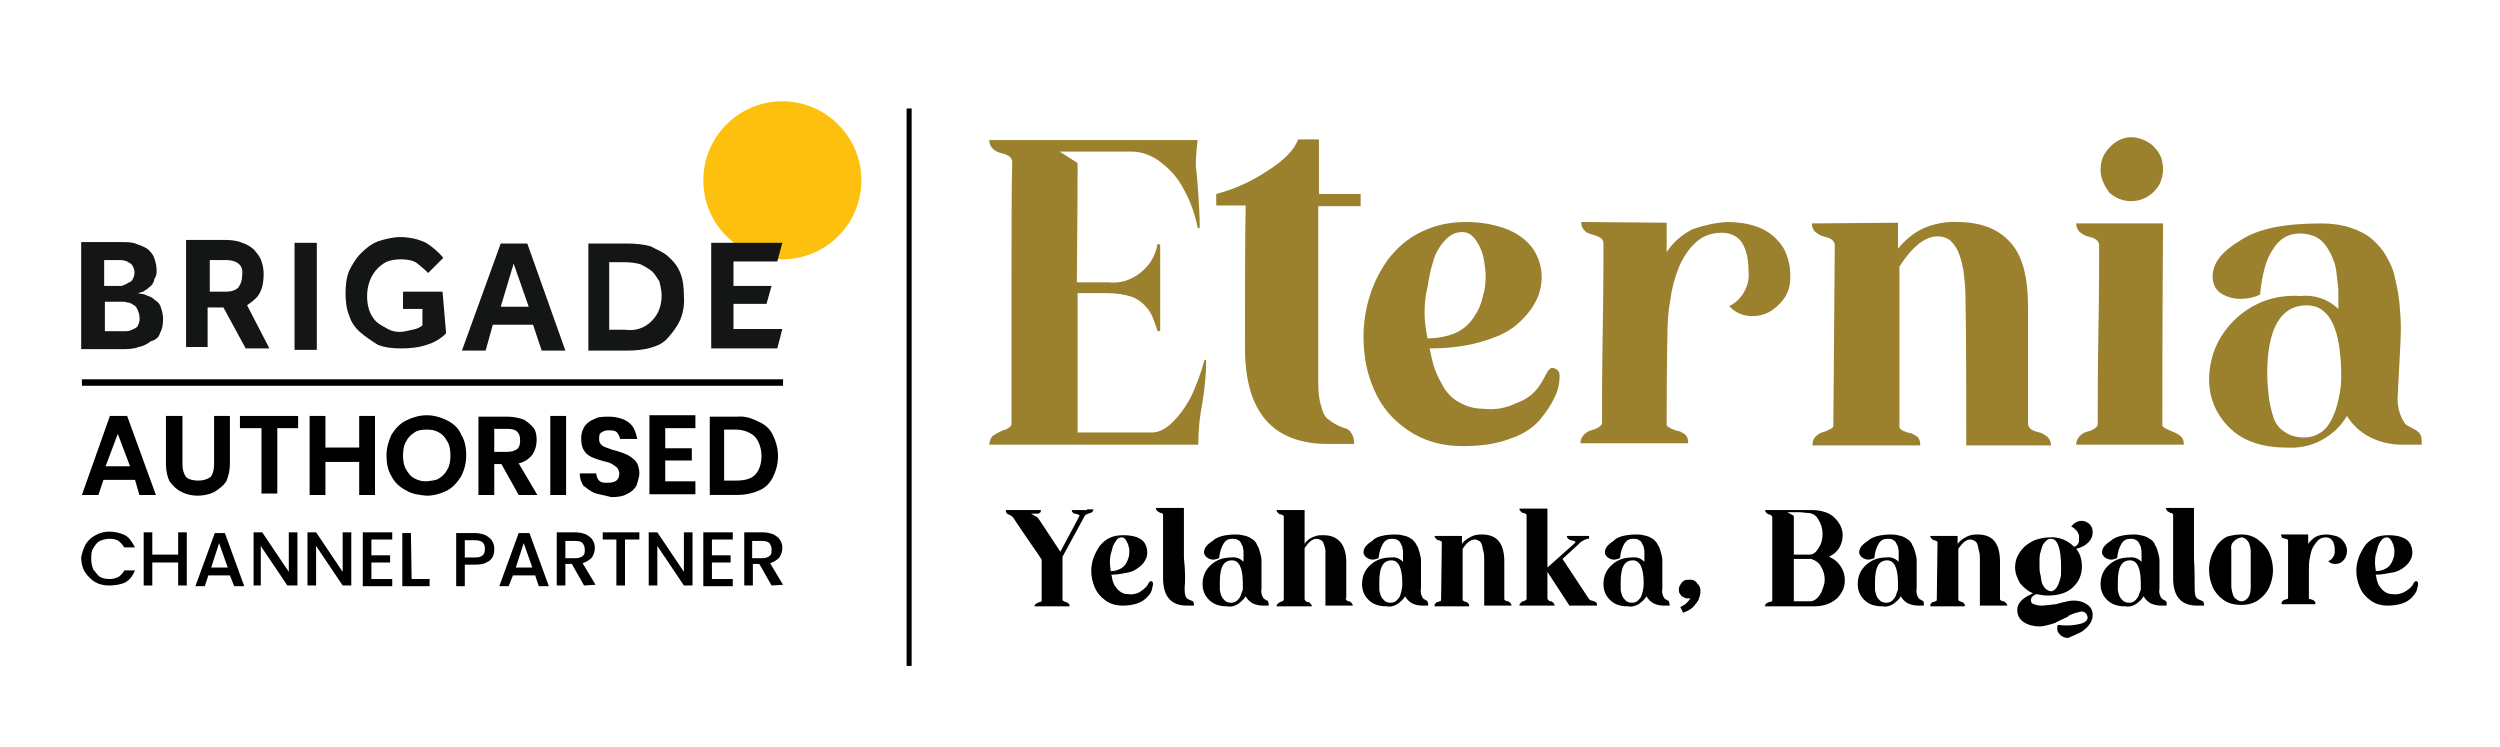
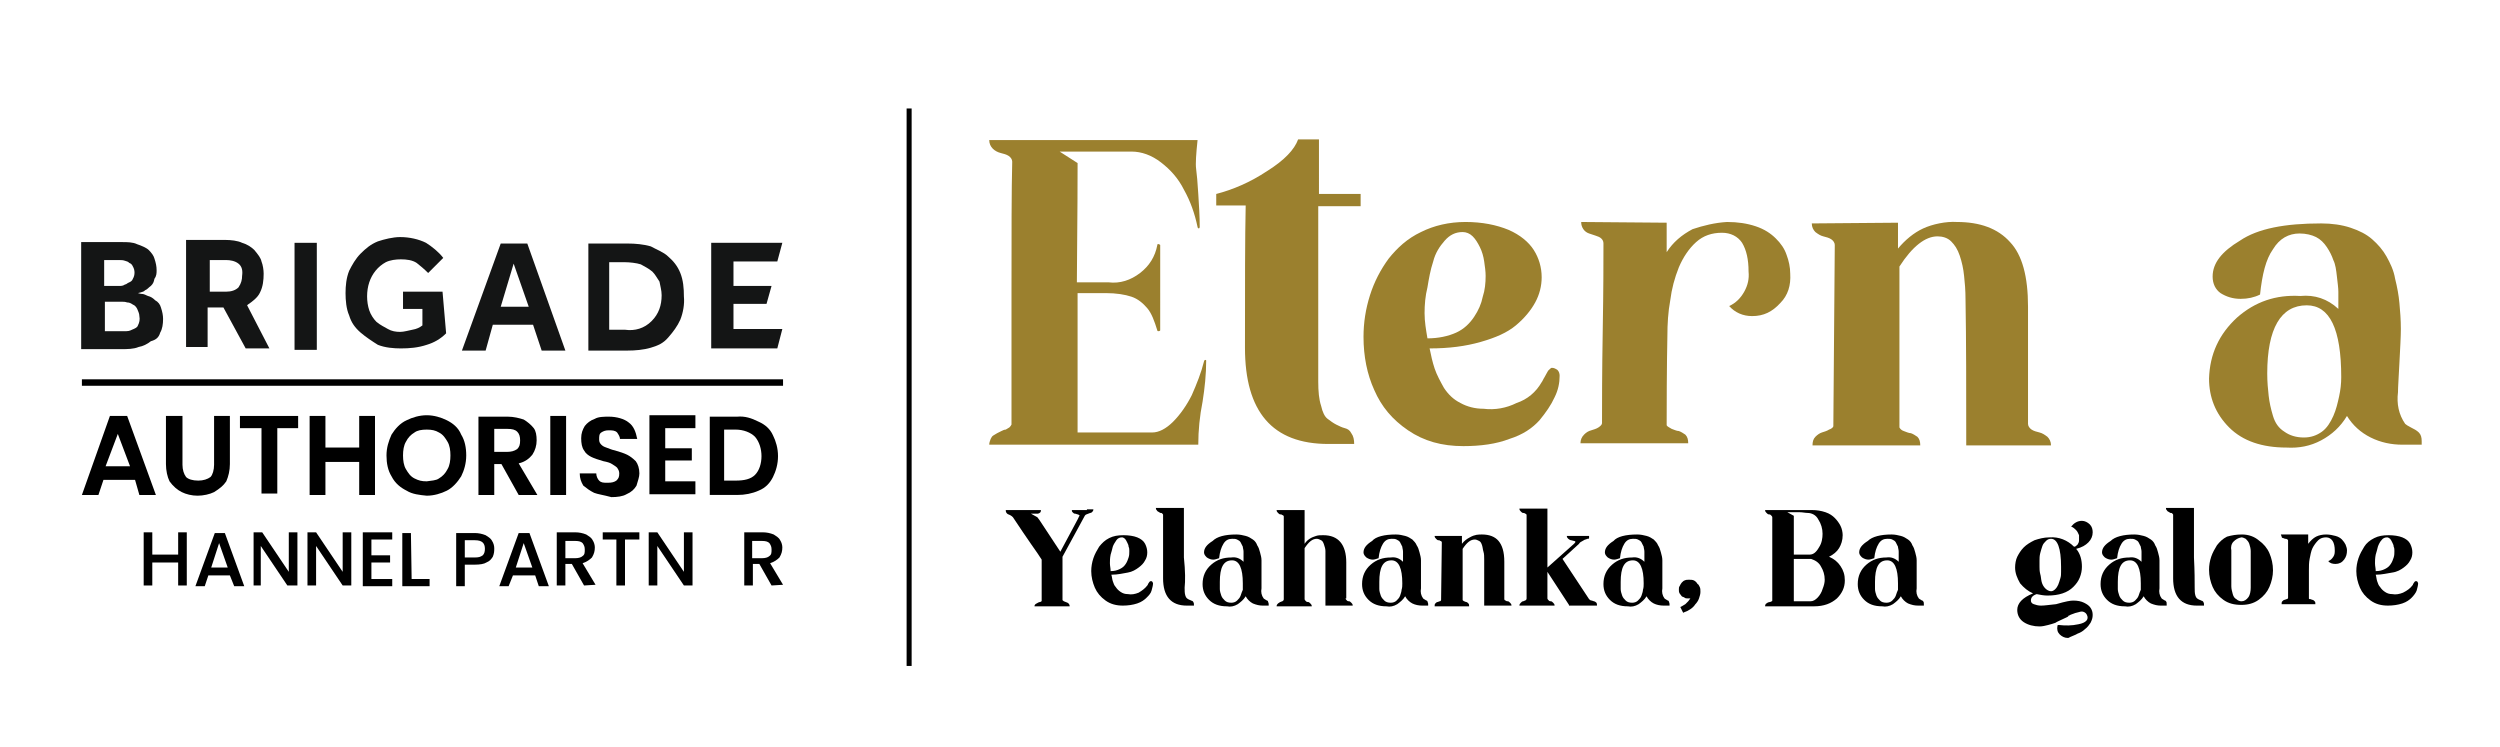
<svg xmlns="http://www.w3.org/2000/svg" version="1.1" id="Layer_1" x="0px" y="0px" viewBox="0 0 348 104" style="enable-background:new 0 0 348 104;" xml:space="preserve">
  <style type="text/css">
	.st0{fill:#FEC00E;}
	.st1{fill:#141515;}
	.st2{fill:#9B802E;}
</style>
  <g>
    <g>
      <g>
        <g>
          <g>
            <g>
-               <circle class="st0" cx="108.9" cy="25.1" r="11" />
-             </g>
+               </g>
          </g>
        </g>
        <g>
          <g>
            <g>
              <g>
                <path class="st1" d="M19.2,45.3c-0.1,0.3-0.4,0.4-0.6,0.5c-0.3,0.1-0.5,0.3-1,0.3h-3V42h2.3c0.3,0,0.5,0,0.8,0.1         c0.3,0,0.5,0.1,0.8,0.3c0.3,0.1,0.5,0.4,0.6,0.6c0.1,0.3,0.3,0.6,0.3,1C19.5,44.5,19.4,44.9,19.2,45.3L19.2,45.3z M14.5,36.2         h2.1c0.3,0,0.5,0,0.8,0.1c0.3,0.1,0.4,0.1,0.6,0.3c0.3,0.1,0.4,0.3,0.5,0.5c0.3,0.5,0.3,1.2,0,1.7c-0.1,0.3-0.3,0.4-0.5,0.5         c-0.3,0.1-0.4,0.3-0.6,0.3c-0.3,0.2-0.5,0.2-0.8,0.2h-2.1V36.2z M22.3,46.3L22.3,46.3c0.3-0.5,0.4-1.2,0.4-1.9         c0-0.5-0.1-1-0.3-1.6c-0.1-0.4-0.4-0.8-0.8-1c-0.3-0.3-0.6-0.5-1-0.6c-0.3-0.1-0.5-0.3-1-0.3l-0.4-0.1l0.4-0.1         c0.3-0.1,0.4-0.1,0.6-0.3c0.3-0.1,0.5-0.4,0.8-0.6c0.3-0.3,0.4-0.5,0.5-1c0.3-0.4,0.3-0.8,0.3-1.2c0-0.5-0.1-1-0.3-1.6         c-0.1-0.4-0.4-0.8-0.8-1.2c-0.3-0.3-1-0.6-1.6-0.8c-0.6-0.3-1.4-0.3-2.1-0.3h-5.7v14.9h5.6c0.8,0,1.7,0,2.4-0.3         c0.6-0.1,1.2-0.4,1.7-0.8C21.7,47.3,22.1,47,22.3,46.3z" />
              </g>
            </g>
          </g>
          <g>
            <g>
              <g>
                <path class="st1" d="M29.2,36.2h2.3c0.5,0,1.2,0.1,1.7,0.5s0.6,1,0.5,1.7c0,0.5-0.1,1-0.5,1.6c-0.4,0.4-1,0.6-1.7,0.6h-2.3         V36.2z M34.2,48.5h3.3l-3.1-6l0.1-0.1c0.6-0.4,1.4-1,1.7-1.7c0.4-0.8,0.5-1.7,0.5-2.6c0-0.5-0.1-1.2-0.3-1.7         c-0.1-0.5-0.5-1-1-1.6c-0.4-0.4-1-0.8-1.7-1c-0.6-0.3-1.6-0.4-2.3-0.4h-5.5v14.9h3v-5.5h2.2L34.2,48.5z" />
              </g>
            </g>
          </g>
          <g>
            <g>
              <g>
                <rect x="41" y="33.8" class="st1" width="3.1" height="14.9" />
              </g>
            </g>
          </g>
          <g>
            <g>
              <g>
                <path class="st1" d="M61.6,40.6h-5.5V43h2.7v2.3l0,0c-0.4,0.3-0.8,0.5-1.4,0.6c-0.5,0.1-1.2,0.3-1.7,0.3         c-0.6,0-1.2-0.1-1.7-0.4c-0.5-0.3-1-0.5-1.6-1c-0.4-0.4-0.8-1-1-1.6c-0.4-1.2-0.4-2.7,0-3.9s1.2-2.2,2.3-2.8         c0.6-0.3,1.4-0.4,2.1-0.4c0.8,0,1.6,0.1,2.2,0.5c0.5,0.4,1,0.8,1.6,1.4l2.1-2.1c-0.6-0.8-1.6-1.6-2.4-2.1         c-1-0.5-2.3-0.8-3.6-0.8c-1,0-2.2,0.3-3.1,0.6c-1,0.4-1.7,1-2.4,1.7s-1.2,1.6-1.6,2.4c-0.4,1-0.5,2.1-0.5,3.1         s0.1,2.2,0.5,3.1c0.3,1,0.8,1.7,1.6,2.4c0.7,0.6,1.6,1.2,2.4,1.7c1,0.4,2.2,0.5,3.2,0.5c1.2,0,2.4-0.1,3.6-0.5         c1-0.3,1.9-0.8,2.7-1.6L61.6,40.6L61.6,40.6z" />
              </g>
            </g>
          </g>
          <g>
            <g>
              <g>
                <path class="st1" d="M71.5,36.7l2.1,6h-3.9L71.5,36.7z M74.2,45.2L74.2,45.2l1.2,3.6h3.3l-5.3-14.9h-3.7l-5.4,14.9h3.3l1-3.6         C68.6,45.2,74.2,45.2,74.2,45.2z" />
              </g>
            </g>
          </g>
          <g>
            <g>
              <g>
                <path class="st1" d="M90.7,44.7c-1,1-2.3,1.4-3.7,1.2h-2.2v-9.4H87c0.6,0,1.6,0.1,2.2,0.3c0.5,0.3,1,0.5,1.6,1         c0.4,0.4,0.6,0.8,1,1.4c0.1,0.6,0.3,1.2,0.3,1.9C92.1,42.5,91.7,43.7,90.7,44.7z M94.7,44.5L94.7,44.5c0.4-1,0.6-2.2,0.5-3.2         c0-1.2-0.1-2.3-0.5-3.3s-1-1.7-1.7-2.3c-0.6-0.6-1.7-1-2.4-1.4c-1-0.3-2.2-0.4-3.2-0.4h-5.5v14.9h5.5c1,0,2.2-0.1,3.2-0.4         c1-0.3,1.7-0.6,2.4-1.4C93.7,46.2,94.3,45.4,94.7,44.5L94.7,44.5z" />
              </g>
            </g>
          </g>
          <g>
            <g>
              <g>
                <polygon class="st1" points="102.1,45.8 102.1,42.3 106.7,42.3 107.4,39.8 102.1,39.8 102.1,36.4 108.2,36.4 108.9,33.8          99,33.8 99,48.5 108.2,48.5 108.9,45.8        " />
              </g>
            </g>
          </g>
        </g>
      </g>
      <g>
        <g>
          <g>
            <g>
              <g>
                <path d="M18.8,66.8h-4.4l-0.7,2.1h-2.3l3.9-11h2.4l4,11h-2.3L18.8,66.8z M18.1,64.9l-1.7-4.5l-1.7,4.5H18.1z" />
              </g>
            </g>
          </g>
          <g>
            <g>
              <g>
                <path d="M25.4,57.9v6.8c0,0.7,0.2,1.3,0.5,1.7c0.3,0.3,0.9,0.5,1.7,0.5c0.7,0,1.3-0.2,1.7-0.5c0.3-0.3,0.5-1,0.5-1.7v-6.8H32         v6.7c0,0.9-0.2,1.7-0.5,2.4c-0.4,0.6-0.9,1-1.7,1.5c-0.6,0.3-1.5,0.5-2.3,0.5s-1.6-0.2-2.2-0.5s-1.2-0.8-1.7-1.5         c-0.3-0.6-0.5-1.5-0.5-2.4v-6.7H25.4z" />
              </g>
            </g>
          </g>
          <g>
            <g>
              <g>
                <path d="M41.5,57.9v1.7h-2.9v9.1h-2.2v-9.1h-3v-1.7H41.5L41.5,57.9z" />
              </g>
            </g>
          </g>
          <g>
            <g>
              <g>
                <path d="M52.2,57.9v11H50v-4.6h-4.7v4.6h-2.2v-11h2.2v4.4H50v-4.4C50,57.9,52.2,57.9,52.2,57.9z" />
              </g>
            </g>
          </g>
          <g>
            <g>
              <g>
                <path d="M56.6,68.3c-0.8-0.4-1.6-1-2.1-2c-0.5-0.8-0.7-1.8-0.7-2.9c0-1.1,0.3-2,0.7-2.9c0.5-0.8,1.2-1.6,2.1-2         c0.8-0.4,1.8-0.7,2.8-0.7s2,0.3,2.8,0.7s1.6,1,2,2c0.5,0.8,0.7,1.8,0.7,2.9c0,1.1-0.3,2.1-0.7,2.9c-0.5,0.8-1.2,1.6-2,2         S60.4,69,59.4,69C58.4,68.9,57.4,68.8,56.6,68.3z M61.1,66.6c0.5-0.3,0.9-0.7,1.2-1.3c0.3-0.5,0.4-1.2,0.4-1.9         c0-0.7-0.1-1.4-0.4-1.9c-0.3-0.5-0.6-1-1.2-1.3c-0.5-0.3-1-0.4-1.7-0.4s-1.3,0.1-1.7,0.4c-0.5,0.3-0.9,0.7-1.2,1.3         c-0.3,0.5-0.4,1.2-0.4,1.9c0,0.7,0.1,1.4,0.4,1.9c0.3,0.5,0.6,1,1.2,1.3c0.6,0.3,1,0.4,1.7,0.4C60,66.9,60.7,66.9,61.1,66.6z         " />
              </g>
            </g>
          </g>
          <g>
            <g>
              <g>
                <path d="M72.2,68.9l-2.4-4.3h-1v4.3h-2.2V58h4.1c0.8,0,1.6,0.2,2.2,0.4c0.5,0.3,1,0.7,1.4,1.2c0.3,0.4,0.4,1,0.4,1.7         c0,0.7-0.2,1.4-0.6,2c-0.4,0.5-1,1-1.9,1.2l2.6,4.4H72.2L72.2,68.9z M68.8,62.9h1.8c0.5,0,1-0.1,1.4-0.4         c0.3-0.3,0.4-0.6,0.4-1.2c0-0.5-0.1-0.9-0.4-1.2s-0.7-0.4-1.4-0.4h-1.8V62.9z" />
              </g>
            </g>
          </g>
          <g>
            <g>
              <g>
                <path d="M78.8,57.9v11h-2.2v-11C76.6,57.9,78.8,57.9,78.8,57.9z" />
              </g>
            </g>
          </g>
          <g>
            <g>
              <g>
                <path d="M82.7,68.6c-0.6-0.3-1-0.6-1.5-1c-0.3-0.5-0.5-1-0.5-1.7H83c0,0.4,0.2,0.8,0.4,1c0.3,0.3,0.6,0.3,1.2,0.3         s0.9-0.1,1.2-0.3c0.3-0.3,0.4-0.5,0.4-1c0-0.3-0.1-0.5-0.3-0.8c-0.2-0.2-0.4-0.3-0.7-0.5c-0.3-0.2-0.7-0.3-1.2-0.4         c-0.7-0.2-1.3-0.4-1.7-0.6c-0.4-0.2-0.8-0.5-1-0.9c-0.3-0.4-0.4-1-0.4-1.7s0.2-1.2,0.5-1.7c0.3-0.4,0.8-0.8,1.4-1         c0.5-0.3,1.3-0.3,2-0.3c1,0,2.1,0.3,2.7,0.8c0.7,0.5,1,1.3,1.2,2.3h-2.4c0-0.3-0.2-0.6-0.4-0.9c-0.3-0.3-0.7-0.3-1.2-0.3         c-0.4,0-0.7,0.1-1,0.3s-0.3,0.5-0.3,1c0,0.3,0.1,0.5,0.3,0.7c0.2,0.2,0.4,0.3,0.7,0.4c0.3,0.1,0.7,0.3,1.2,0.4         c0.7,0.2,1.3,0.4,1.7,0.6c0.4,0.2,0.8,0.5,1.2,0.9c0.3,0.4,0.5,1,0.5,1.7c0,0.5-0.2,1-0.4,1.7c-0.3,0.5-0.7,0.9-1.4,1.2         c-0.5,0.3-1.3,0.4-2.1,0.4C84,68.9,83.2,68.8,82.7,68.6z" />
              </g>
            </g>
          </g>
          <g>
            <g>
              <g>
                <path d="M92.6,59.7v2.7h3.7v1.7h-3.7V67h4.2v1.8h-6.4v-11h6.4v1.8h-4.2V59.7z" />
              </g>
            </g>
          </g>
          <g>
            <g>
              <g>
                <path d="M105.6,58.7c0.9,0.4,1.6,1,2,1.9c0.4,0.8,0.7,1.8,0.7,2.9c0,1.1-0.3,2.1-0.7,2.9c-0.4,0.8-1,1.5-2,1.9         c-0.9,0.4-1.9,0.6-3,0.6h-3.8V58h3.8C103.7,57.9,104.6,58.2,105.6,58.7z M105.1,66.1c0.6-0.6,0.9-1.6,0.9-2.6         c0-1-0.3-2-0.9-2.7c-0.6-0.6-1.6-1-2.7-1h-1.6v7.1h1.6C103.6,66.9,104.5,66.7,105.1,66.1z" />
              </g>
            </g>
          </g>
        </g>
        <g>
          <g>
            <g>
              <g>
-                 <path d="M11.9,75.8c0.3-0.5,0.8-1,1.4-1.3c0.5-0.3,1.2-0.5,1.9-0.5c0.8,0,1.6,0.2,2.2,0.5s1,1,1.4,1.7h-1.5         c-0.2-0.3-0.4-0.6-0.8-0.9c-0.3-0.2-0.7-0.3-1.2-0.3s-0.9,0.1-1.4,0.3c-0.4,0.2-0.6,0.5-0.9,1c-0.3,0.4-0.3,0.9-0.3,1.5         s0.1,1,0.3,1.5c0.3,0.3,0.5,0.7,0.9,1c0.4,0.2,0.8,0.3,1.4,0.3c0.4,0,0.8-0.1,1.2-0.3c0.3-0.2,0.6-0.5,0.8-0.9h1.5         c-0.3,0.7-0.7,1.3-1.4,1.7c-0.7,0.3-1.5,0.4-2.3,0.4c-0.7,0-1.4-0.2-1.9-0.5s-1-0.8-1.4-1.4c-0.3-0.5-0.5-1.2-0.5-2         C11.4,77,11.6,76.4,11.9,75.8z" />
-               </g>
+                 </g>
            </g>
          </g>
          <g>
            <g>
              <g>
                <path d="M26,74.1v7.4h-1.2v-3.2h-3.6v3.2H20v-7.4h1.2v3.1h3.6v-3.1H26z" />
              </g>
            </g>
          </g>
          <g>
            <g>
              <g>
                <path d="M32,80.1h-3l-0.5,1.5h-1.3l2.7-7.4h1.4l2.7,7.4h-1.4L32,80.1z M31.7,79l-1.2-3.4L29.4,79H31.7z" />
              </g>
            </g>
          </g>
          <g>
            <g>
              <g>
                <path d="M41.2,81.5H40L36.3,76v5.5h-1v-7.4h1.2l3.7,5.5v-5.5h1.2v7.4H41.2z" />
              </g>
            </g>
          </g>
          <g>
            <g>
              <g>
                <path d="M48.9,81.5h-1.2L44,76v5.5h-1.2v-7.4H44l3.7,5.5v-5.5h1.2V81.5z" />
              </g>
            </g>
          </g>
          <g>
            <g>
              <g>
                <path d="M51.7,75.1v2.2h2.6v1h-2.6v2.3h2.9v1h-4.1v-7.5h4.1v1H51.7L51.7,75.1z" />
              </g>
            </g>
          </g>
          <g>
            <g>
              <g>
                <path d="M57.3,80.6h2.5v1H56v-7.4h1.2L57.3,80.6z" />
              </g>
            </g>
          </g>
          <g>
            <g>
              <g>
                <path d="M68.6,77.5c-0.2,0.3-0.4,0.6-0.9,0.8c-0.3,0.2-0.9,0.3-1.6,0.3h-1.4v3h-1.2v-7.4h2.6c0.5,0,1,0.1,1.5,0.3         c0.3,0.2,0.7,0.4,0.9,0.8c0.2,0.3,0.3,0.7,0.3,1C68.8,76.7,68.8,77,68.6,77.5z M67.2,77.3c0.2-0.2,0.3-0.5,0.3-0.9         c0-0.8-0.4-1.2-1.4-1.2h-1.4v2.4h1.4C66.7,77.6,66.9,77.5,67.2,77.3z" />
              </g>
            </g>
          </g>
          <g>
            <g>
              <g>
                <path d="M74.5,80.1h-3.1l-0.6,1.5h-1.3l2.7-7.4h1.5l2.7,7.4H75L74.5,80.1z M74.1,79l-1.2-3.4L71.8,79H74.1z" />
              </g>
            </g>
          </g>
          <g>
            <g>
              <g>
                <path d="M81.3,81.5l-1.7-3h-0.9v3h-1.2v-7.4h2.6c0.5,0,1,0.1,1.5,0.3c0.3,0.2,0.7,0.4,0.9,0.8c0.2,0.3,0.3,0.7,0.3,1         c0,0.5-0.1,0.9-0.4,1.4c-0.3,0.3-0.7,0.6-1.3,0.8l1.8,3L81.3,81.5L81.3,81.5z M78.7,77.7h1.4c0.4,0,0.8-0.1,1-0.3         c0.3-0.2,0.3-0.5,0.3-0.9s-0.1-0.6-0.3-0.9c-0.2-0.2-0.5-0.3-1-0.3h-1.4V77.7z" />
              </g>
            </g>
          </g>
          <g>
            <g>
              <g>
                <path d="M89,74.1v1h-2v6.4h-1.2v-6.4h-1.9v-1H89z" />
              </g>
            </g>
          </g>
          <g>
            <g>
              <g>
                <path d="M96.4,81.5h-1.2L91.5,76v5.5h-1.2v-7.4h1.2l3.7,5.5v-5.5h1.2V81.5z" />
              </g>
            </g>
          </g>
          <g>
            <g>
              <g>
-                 <path d="M99.1,75.1v2.2h2.6v1h-2.6v2.3h2.9v1h-4.1v-7.5h4.1v1H99.1L99.1,75.1z" />
-               </g>
+                 </g>
            </g>
          </g>
          <g>
            <g>
              <g>
                <path d="M107.4,81.5l-1.7-3h-0.9v3h-1.2v-7.4h2.6c0.5,0,1,0.1,1.5,0.3c0.3,0.2,0.7,0.4,0.9,0.8c0.2,0.3,0.3,0.7,0.3,1         c0,0.5-0.1,0.9-0.4,1.4c-0.3,0.3-0.7,0.6-1.3,0.8l1.8,3L107.4,81.5L107.4,81.5z M104.7,77.7h1.4c0.4,0,0.8-0.1,1-0.3         c0.3-0.2,0.3-0.5,0.3-0.9s-0.1-0.6-0.3-0.9c-0.2-0.2-0.5-0.3-1-0.3h-1.4V77.7z" />
              </g>
            </g>
          </g>
        </g>
      </g>
      <g>
        <g>
          <g>
            <rect x="11.4" y="52.8" width="97.6" height="0.9" />
          </g>
        </g>
      </g>
    </g>
    <g>
      <g>
        <g>
          <rect x="126.2" y="15.1" width="0.7" height="77.6" />
        </g>
      </g>
    </g>
  </g>
  <g>
    <g>
      <g>
        <path class="st2" d="M167.6,50.3c0-0.1,0.1-0.2,0.2-0.2c0,0,0.1,0,0.1,0.1c0,1.9-0.2,3.8-0.5,5.7c-0.4,2-0.6,4-0.6,6h-29.1     c0-0.3,0.1-0.5,0.2-0.8c0.1-0.2,0.2-0.4,0.4-0.5c0.2-0.1,0.3-0.2,0.5-0.3c0.2-0.1,0.4-0.2,0.6-0.3c0.2-0.1,0.4-0.2,0.6-0.2     c0.2-0.1,0.3-0.2,0.5-0.3c0.1-0.1,0.2-0.2,0.3-0.4c0-3.9,0-10,0-18.3c0-8.3,0-14.4,0.1-18.3c0-0.3-0.2-0.6-0.5-0.8     c-0.3-0.2-0.7-0.3-1.1-0.4c-0.4-0.1-0.8-0.3-1.1-0.6c-0.3-0.3-0.5-0.7-0.5-1.2h29c-0.2,1.9-0.3,3.3-0.2,4     c0.1,0.7,0.2,1.9,0.3,3.5c0.1,1.6,0.2,3.1,0.2,4.6c0,0.1-0.1,0.2-0.1,0.2c-0.1,0-0.2-0.1-0.2-0.2c-0.4-1.9-1-3.6-1.9-5.2     c-0.8-1.6-1.9-2.8-3.2-3.8c-1.3-1-2.7-1.5-4.1-1.5h-10l2.5,1.6c0,7.6-0.1,13.1-0.1,16.6h4.4c1.6,0.2,3.1-0.3,4.4-1.3     c1.3-1,2.1-2.3,2.4-3.9c0-0.1,0.1-0.2,0.2-0.1c0,0,0.1,0,0.2,0.1V46c0,0-0.1,0.1-0.2,0.1c-0.1,0-0.2,0-0.2-0.1     c-0.4-1.3-0.8-2.4-1.4-3.1c-0.6-0.7-1.3-1.3-2.2-1.6c-0.9-0.3-2.1-0.5-3.6-0.5c-0.4,0-0.9,0-1.7,0c-0.8,0-1.5,0-2.2,0v19.4h10.4     c0.9,0,1.9-0.5,2.9-1.5c1-1,1.9-2.3,2.6-3.7C166.6,53.4,167.2,51.9,167.6,50.3z" />
        <path class="st2" d="M189.4,27v1.7h-5.9v24.4c0,1.4,0.1,2.5,0.4,3.4c0.2,0.9,0.5,1.5,0.9,1.8c0.4,0.3,0.8,0.6,1.2,0.8     c0.4,0.2,0.8,0.4,1.2,0.5c0.4,0.1,0.7,0.3,0.9,0.7c0.3,0.4,0.4,0.9,0.4,1.5h-3.6c-7.8,0-11.6-4.5-11.6-13.4     c0-8.8,0-15.4,0.1-19.8h-4.1V27c2.3-0.6,4.7-1.6,7.1-3.2c2.4-1.5,3.8-3,4.3-4.4h2.9V27H189.4z" />
        <path class="st2" d="M214.6,53.2c0.1-0.1,0.2-0.4,0.4-0.7c0.2-0.4,0.4-0.7,0.5-0.9c0.2-0.2,0.4-0.4,0.5-0.4     c0.3,0,0.5,0.1,0.8,0.3c0.2,0.2,0.3,0.5,0.3,0.8c0,1-0.2,2-0.7,3c-0.5,1.1-1.2,2.1-2.1,3.2c-1,1.1-2.3,2-4.2,2.6     c-1.8,0.7-4,1-6.4,1c-3,0-5.5-0.7-7.7-2.2c-2.2-1.5-3.7-3.3-4.7-5.6c-1-2.2-1.5-4.7-1.5-7.4c0-2,0.3-3.9,0.9-5.8     c0.6-1.9,1.5-3.6,2.6-5.1c1.2-1.5,2.6-2.8,4.5-3.7c1.8-0.9,3.9-1.4,6.2-1.4c2.3,0,4.3,0.4,6,1.1c1.6,0.7,2.8,1.7,3.5,2.8     c0.7,1.1,1.1,2.4,1.1,3.8c0,1.2-0.3,2.4-0.9,3.5s-1.5,2.2-2.7,3.2c-1.2,1-2.8,1.7-4.9,2.3c-2.1,0.6-4.4,0.9-7.1,0.9     c0.2,1,0.4,1.9,0.7,2.8c0.3,0.9,0.8,1.8,1.3,2.7c0.6,0.9,1.3,1.6,2.3,2.1c0.9,0.5,2,0.8,3.2,0.8c1.6,0.2,3.2-0.1,4.6-0.8     C212.6,55.6,213.8,54.6,214.6,53.2z M198.3,43.6c0,1.2,0.2,2.3,0.4,3.5c1.5,0,2.9-0.3,4-0.8c1.1-0.5,1.9-1.3,2.5-2.2     c0.6-0.9,1-1.8,1.2-2.8c0.3-0.9,0.4-1.9,0.4-2.9c0-0.6-0.1-1.3-0.2-2c-0.1-0.7-0.3-1.4-0.6-2c-0.3-0.6-0.6-1.1-1-1.5     c-0.4-0.4-0.9-0.6-1.4-0.6c-1,0-1.8,0.4-2.5,1.2c-0.7,0.8-1.3,1.7-1.6,2.9c-0.4,1.2-0.6,2.4-0.8,3.6     C198.4,41.2,198.3,42.4,198.3,43.6z" />
        <path class="st2" d="M240.4,30.9c1.5,0,2.8,0.2,4,0.6c1.2,0.4,2.1,1,2.8,1.7c0.7,0.7,1.2,1.4,1.5,2.3c0.3,0.8,0.5,1.7,0.5,2.6     c0.1,1.6-0.3,3-1.4,4.1c-1.1,1.2-2.3,1.8-3.9,1.8c-1.3,0-2.4-0.5-3.2-1.4c0.9-0.4,1.6-1.1,2.1-2c0.5-0.9,0.7-1.8,0.6-2.8     c0-1.7-0.3-3-0.9-4c-0.6-0.9-1.6-1.4-2.8-1.4c-1.4,0-2.6,0.4-3.6,1.3c-1,0.9-1.8,2.1-2.4,3.5c-0.6,1.5-1,3-1.2,4.6     c-0.3,1.6-0.4,3.3-0.4,5c0,0-0.1,4.1-0.1,12.4c0.1,0.2,0.4,0.3,0.7,0.5c0.3,0.1,0.7,0.3,1,0.3c0.3,0.1,0.6,0.3,0.9,0.5     c0.3,0.3,0.4,0.7,0.4,1.2H220c0-0.5,0.2-0.9,0.5-1.2c0.3-0.3,0.6-0.5,1-0.6c0.3-0.1,0.7-0.2,1-0.4c0.3-0.2,0.5-0.4,0.5-0.6     c0-2.8,0-7.1,0.1-12.9c0.1-5.8,0.1-9.8,0.1-12.1c0-0.3-0.1-0.5-0.3-0.7c-0.2-0.2-0.5-0.3-0.8-0.4c-0.3-0.1-0.6-0.2-0.9-0.3     c-0.3-0.1-0.6-0.3-0.8-0.6c-0.2-0.3-0.3-0.6-0.3-1l11.9,0.1v4.1c0.9-1.4,2.1-2.4,3.6-3.2C237.1,31.4,238.7,31,240.4,30.9z" />
        <path class="st2" d="M272.4,30.9c3.2,0,5.7,0.9,7.4,2.8c1.7,1.8,2.5,4.8,2.5,9v16.3c0,0.3,0.2,0.6,0.5,0.8     c0.3,0.2,0.7,0.3,1.1,0.4c0.4,0.1,0.7,0.3,1.1,0.6c0.3,0.3,0.5,0.7,0.5,1.2h-11.8c0-7.8,0-14.6-0.1-20.3c0-1.3-0.1-2.4-0.2-3.3     c-0.1-1-0.3-1.9-0.6-2.8c-0.3-0.9-0.7-1.5-1.2-2c-0.5-0.5-1.2-0.7-1.9-0.7c-1.7,0-3.5,1.4-5.3,4.2v22.4c0.1,0.2,0.3,0.4,0.6,0.5     c0.3,0.1,0.7,0.3,1,0.3c0.3,0.1,0.6,0.3,0.9,0.5c0.3,0.3,0.4,0.7,0.4,1.2h-15c0-0.5,0.1-0.9,0.4-1.2c0.3-0.3,0.6-0.5,0.9-0.6     c0.3-0.1,0.7-0.2,1-0.4c0.3-0.1,0.6-0.3,0.6-0.5l0.2-25.2c0-0.3-0.2-0.6-0.5-0.8c-0.3-0.2-0.7-0.3-1.1-0.4     c-0.4-0.1-0.7-0.3-1.1-0.6c-0.3-0.3-0.5-0.7-0.5-1.2l12-0.1v3.6c1-1.2,2.2-2.2,3.5-2.8S270.9,30.8,272.4,30.9z" />
-         <path class="st2" d="M289,61.9c0-0.5,0.2-0.9,0.5-1.2c0.3-0.3,0.6-0.5,1-0.6c0.4-0.1,0.7-0.2,1-0.4c0.3-0.2,0.5-0.4,0.5-0.7     c0-2.9,0-7.2,0.1-12.9c0.1-5.7,0.1-9.7,0.1-12c0-0.3-0.2-0.6-0.5-0.8c-0.3-0.2-0.7-0.3-1.1-0.4c-0.4-0.1-0.7-0.3-1.1-0.6     c-0.3-0.3-0.5-0.7-0.5-1.2h12.1c-0.1,12.9-0.1,22.3-0.1,28.2c0.2,0.2,0.5,0.4,1,0.6c0.5,0.2,1,0.4,1.4,0.7     c0.4,0.3,0.6,0.7,0.6,1.3H289z M292.4,23.7L292.4,23.7c0-0.9,0.2-1.8,0.7-2.5c0.5-0.7,1.1-1.3,1.9-1.7c0.8-0.4,1.7-0.5,2.5-0.3     c0.9,0.2,1.7,0.6,2.3,1.2c0.6,0.6,1.1,1.4,1.2,2.2c0.2,0.9,0.1,1.7-0.2,2.6c-0.3,0.8-0.9,1.5-1.6,2c-0.7,0.5-1.6,0.8-2.5,0.8     c-1.2,0-2.2-0.4-3.1-1.2C292.9,25.8,292.4,24.8,292.4,23.7z" />
        <path class="st2" d="M323.1,31.1c1.5,0,2.9,0.2,4.1,0.6c1.2,0.4,2.2,0.9,3,1.6c0.8,0.7,1.5,1.5,2,2.4c0.5,0.9,1,1.9,1.2,3.1     c0.3,1.2,0.5,2.3,0.6,3.4c0.1,1.1,0.2,2.3,0.2,3.6c0,1.1-0.1,2.7-0.2,4.7c-0.1,2-0.2,3.4-0.2,4.1c-0.2,1.6,0.1,3.1,1,4.4     c0.1,0.1,0.4,0.3,0.8,0.5c0.4,0.2,0.8,0.4,1.1,0.7c0.3,0.3,0.4,0.7,0.4,1.2c0,0,0,0.1,0,0.2c0,0.1,0,0.2,0,0.3h-2.7     c-1.5,0-3-0.3-4.4-1c-1.4-0.7-2.5-1.7-3.3-3c-0.9,1.5-2.1,2.6-3.6,3.4c-1.5,0.8-3.1,1.1-4.8,1c-3.4,0-6.1-0.9-8-2.8     c-1.9-1.9-2.8-4.2-2.8-6.8c0.1-3.4,1.4-6.2,3.9-8.5c2.5-2.2,5.4-3.2,8.8-3c2-0.2,3.8,0.4,5.3,1.8c0-0.1,0-0.2,0-0.4     c0-0.8,0-1.5,0-2c0-0.5-0.1-1.2-0.2-2.1c-0.1-0.9-0.2-1.7-0.5-2.3c-0.2-0.6-0.5-1.2-0.9-1.8c-0.4-0.6-0.9-1.1-1.5-1.4     c-0.6-0.3-1.4-0.5-2.3-0.5c-1.5,0-2.8,0.7-3.7,2.2c-1,1.4-1.5,3.5-1.8,6.3c-0.8,0.4-1.7,0.6-2.7,0.6c-1.1,0-2-0.3-2.8-0.8     c-0.7-0.5-1.1-1.3-1.1-2.3c0-1.9,1.3-3.5,3.8-5C314.3,31.8,318.1,31.1,323.1,31.1z M325.9,52.5c0-6.7-1.6-10-4.8-10     c-3.6,0-5.5,3.2-5.5,9.5c0,1.2,0.1,2.2,0.2,3.1c0.1,0.9,0.3,1.8,0.6,2.8c0.3,1,0.8,1.7,1.6,2.2c0.7,0.5,1.6,0.8,2.7,0.8     c1,0,1.8-0.3,2.5-0.8c0.7-0.5,1.2-1.3,1.6-2.2c0.4-0.9,0.6-1.8,0.8-2.7C325.8,54.3,325.9,53.4,325.9,52.5z" />
      </g>
    </g>
    <g>
      <path d="M151.3,70.9h0.9c0,0.2-0.1,0.3-0.2,0.4c-0.1,0.1-0.3,0.1-0.5,0.2c-0.2,0.1-0.4,0.1-0.5,0.3l-3.1,5.7c0,3.9,0,5.9,0,6    c0,0.1,0.1,0.1,0.2,0.2c0.2,0.1,0.3,0.1,0.5,0.2c0.2,0.1,0.3,0.3,0.3,0.5h-1H144c0-0.2,0.1-0.3,0.3-0.4c0.2-0.1,0.3-0.2,0.5-0.2    c0.2-0.1,0.2-0.1,0.2-0.2c0-1.6,0-3.5,0-5.7c-0.3-0.5-0.8-1.2-1.5-2.2c-0.7-1-1.5-2.2-2.5-3.7c-0.1-0.1-0.2-0.2-0.4-0.3    c-0.2-0.1-0.3-0.1-0.4-0.2c-0.1-0.1-0.2-0.2-0.2-0.5h4.9c0,0.3-0.1,0.4-0.4,0.5h-1l0.9,0.5l0.3,0.4l2.9,4.4    c1.7-3.2,2.6-4.8,2.6-4.9c0.1-0.1,0.1-0.2,0-0.2c0,0-0.1-0.1-0.2-0.1c-0.1,0-0.2-0.1-0.4-0.1c-0.1,0-0.2-0.1-0.3-0.2    c-0.1-0.1-0.1-0.2-0.1-0.3H151.3z" />
      <path d="M159.7,81.5c0,0,0.1-0.1,0.1-0.2c0.1-0.1,0.1-0.2,0.2-0.3c0.1-0.1,0.1-0.1,0.2-0.1c0.1,0,0.2,0,0.2,0.1    c0.1,0.1,0.1,0.2,0.1,0.2c0,0.3-0.1,0.6-0.2,1s-0.4,0.7-0.7,1c-0.3,0.3-0.7,0.6-1.3,0.8c-0.6,0.2-1.3,0.3-2,0.3    c-0.9,0-1.7-0.2-2.4-0.7c-0.7-0.5-1.2-1.1-1.5-1.8c-0.3-0.7-0.5-1.5-0.5-2.3c0-0.6,0.1-1.2,0.3-1.8c0.2-0.6,0.5-1.1,0.8-1.6    c0.4-0.5,0.8-0.9,1.4-1.2c0.6-0.3,1.2-0.4,2-0.4c0.7,0,1.4,0.1,1.9,0.3c0.5,0.2,0.9,0.5,1.1,0.9c0.2,0.4,0.3,0.8,0.3,1.2    c0,0.4-0.1,0.8-0.3,1.1c-0.2,0.4-0.5,0.7-0.9,1c-0.4,0.3-0.9,0.6-1.5,0.7s-1.4,0.3-2.3,0.3c0.1,0.3,0.1,0.6,0.2,0.9    c0.1,0.3,0.2,0.6,0.4,0.8c0.2,0.3,0.4,0.5,0.7,0.7c0.3,0.2,0.6,0.3,1,0.3c0.5,0.1,1,0,1.5-0.2C159,82.2,159.4,81.9,159.7,81.5z     M154.5,78.4c0,0.4,0.1,0.7,0.1,1.1c0.5,0,0.9-0.1,1.3-0.3c0.4-0.2,0.6-0.4,0.8-0.7c0.2-0.3,0.3-0.6,0.4-0.9    c0.1-0.3,0.1-0.6,0.1-0.9c0-0.2,0-0.4-0.1-0.6c0-0.2-0.1-0.4-0.2-0.6c-0.1-0.2-0.2-0.4-0.3-0.5c-0.1-0.1-0.3-0.2-0.4-0.2    c-0.3,0-0.6,0.1-0.8,0.4s-0.4,0.6-0.5,0.9c-0.1,0.4-0.2,0.8-0.3,1.1C154.5,77.7,154.5,78.1,154.5,78.4z" />
      <path d="M164.9,81.8c0,0.4,0,0.8,0.1,1.1c0.1,0.3,0.2,0.4,0.4,0.5c0.1,0.1,0.3,0.1,0.4,0.2c0.1,0,0.3,0.1,0.3,0.2    c0.1,0.1,0.1,0.3,0.1,0.5h-1c-2.2,0-3.3-1.3-3.3-3.8c0-0.4,0-1.1,0-2c0-0.9,0-1.6,0-2.1c0-0.4,0-1.2,0-2.3c0-1.1,0-1.9,0-2.4    c0-0.1,0-0.1-0.1-0.2c-0.1-0.1-0.1-0.1-0.2-0.1s-0.2,0-0.2-0.1c-0.1,0-0.2-0.1-0.2-0.1c-0.1,0-0.1-0.1-0.2-0.2    c-0.1-0.1-0.1-0.2-0.1-0.3h3.9l0,6.9C165,79.5,165,80.9,164.9,81.8z" />
      <path d="M172.1,74.4c0.5,0,0.9,0.1,1.3,0.2c0.4,0.1,0.7,0.3,1,0.5c0.3,0.2,0.5,0.5,0.6,0.8c0.2,0.3,0.3,0.6,0.4,1    c0.1,0.4,0.2,0.7,0.2,1.1c0,0.3,0,0.7,0,1.1c0,0.4,0,0.9,0,1.5c0,0.6,0,1.1,0,1.3c-0.1,0.5,0,1,0.3,1.4c0,0,0.1,0.1,0.3,0.2    c0.1,0.1,0.3,0.1,0.3,0.2s0.1,0.2,0.1,0.4c0,0,0,0,0,0.1c0,0,0,0.1,0,0.1h-0.8c-0.5,0-0.9-0.1-1.4-0.3c-0.4-0.2-0.8-0.6-1-1    c-0.3,0.5-0.7,0.8-1.1,1.1c-0.5,0.3-1,0.4-1.5,0.3c-1.1,0-1.9-0.3-2.5-0.9c-0.6-0.6-0.9-1.3-0.9-2.2c0-1.1,0.4-2,1.2-2.7    c0.8-0.7,1.7-1,2.8-1c0.6-0.1,1.2,0.1,1.7,0.6c0,0,0-0.1,0-0.1c0-0.3,0-0.5,0-0.6c0-0.2,0-0.4,0-0.7c0-0.3-0.1-0.5-0.1-0.7    c-0.1-0.2-0.2-0.4-0.3-0.6c-0.1-0.2-0.3-0.3-0.5-0.4c-0.2-0.1-0.4-0.1-0.7-0.1c-0.5,0-0.9,0.2-1.2,0.7c-0.3,0.5-0.5,1.1-0.6,2    c-0.3,0.1-0.6,0.2-0.8,0.2c-0.3,0-0.6-0.1-0.9-0.3c-0.2-0.2-0.4-0.4-0.4-0.7c0-0.6,0.4-1.1,1.2-1.6    C169.4,74.7,170.5,74.4,172.1,74.4z M173,81.2c0-2.1-0.5-3.2-1.5-3.2c-1.2,0-1.7,1-1.7,3c0,0.4,0,0.7,0,1c0,0.3,0.1,0.6,0.2,0.9    c0.1,0.3,0.3,0.5,0.5,0.7c0.2,0.2,0.5,0.3,0.9,0.3c0.3,0,0.6-0.1,0.8-0.3c0.2-0.2,0.4-0.4,0.5-0.7c0.1-0.3,0.2-0.6,0.3-0.8    C173,81.8,173,81.5,173,81.2z" />
      <path d="M187.3,83.3c0,0.1,0.1,0.2,0.2,0.3c0.1,0.1,0.2,0.1,0.3,0.1c0.1,0,0.2,0.1,0.3,0.2c0.1,0.1,0.2,0.2,0.2,0.4h-3.8    c0-2.5,0-4.7,0-6.5c0-0.4,0-0.8,0-1.1c0-0.3-0.1-0.6-0.2-0.9c-0.1-0.3-0.2-0.5-0.4-0.6c-0.2-0.1-0.4-0.2-0.6-0.2    c-0.6,0-1.1,0.4-1.7,1.3v7.1c0,0.1,0.1,0.2,0.2,0.3c0.1,0.1,0.2,0.1,0.3,0.1c0.1,0,0.2,0.1,0.3,0.2c0.1,0.1,0.2,0.2,0.2,0.4h-4.9    c0-0.2,0.1-0.3,0.2-0.4c0.1-0.1,0.2-0.1,0.3-0.2c0.1,0,0.2-0.1,0.3-0.1c0.1-0.1,0.2-0.1,0.2-0.3c0-0.3,0-1.1,0-2.4s0-2.3,0-3.1    c0-0.8,0-1.9,0-3.3c0-1.4,0-2.3,0-2.7c0-0.1-0.1-0.2-0.2-0.2c-0.1-0.1-0.2-0.1-0.3-0.1c-0.1,0-0.2-0.1-0.3-0.2    c-0.1-0.1-0.2-0.2-0.2-0.4h3.9c0,2.1,0,3.7,0,4.7c0.2-0.3,0.4-0.5,0.7-0.7c0.3-0.2,0.6-0.3,0.9-0.4c0.3-0.1,0.6-0.1,1-0.1    c2.1,0,3.2,1.3,3.2,3.8V83.3z" />
      <path d="M194.3,74.4c0.5,0,0.9,0.1,1.3,0.2c0.4,0.1,0.7,0.3,1,0.5c0.2,0.2,0.5,0.5,0.6,0.8c0.2,0.3,0.3,0.6,0.4,1    c0.1,0.4,0.2,0.7,0.2,1.1c0,0.3,0,0.7,0,1.1c0,0.4,0,0.9,0,1.5c0,0.6,0,1.1,0,1.3c-0.1,0.5,0,1,0.3,1.4c0,0,0.1,0.1,0.3,0.2    c0.1,0.1,0.3,0.1,0.3,0.2s0.1,0.2,0.1,0.4c0,0,0,0,0,0.1c0,0,0,0.1,0,0.1h-0.8c-0.5,0-1-0.1-1.4-0.3c-0.4-0.2-0.8-0.6-1-1    c-0.3,0.5-0.7,0.8-1.1,1.1c-0.5,0.3-1,0.4-1.5,0.3c-1.1,0-1.9-0.3-2.5-0.9c-0.6-0.6-0.9-1.3-0.9-2.2c0-1.1,0.4-2,1.2-2.7    c0.8-0.7,1.7-1,2.8-1c0.6-0.1,1.2,0.1,1.7,0.6c0,0,0-0.1,0-0.1c0-0.3,0-0.5,0-0.6c0-0.2,0-0.4,0-0.7c0-0.3-0.1-0.5-0.1-0.7    c-0.1-0.2-0.2-0.4-0.3-0.6c-0.1-0.2-0.3-0.3-0.5-0.4c-0.2-0.1-0.4-0.1-0.7-0.1c-0.5,0-0.9,0.2-1.2,0.7c-0.3,0.5-0.5,1.1-0.6,2    c-0.3,0.1-0.6,0.2-0.8,0.2c-0.3,0-0.6-0.1-0.9-0.3c-0.2-0.2-0.4-0.4-0.4-0.7c0-0.6,0.4-1.1,1.2-1.6    C191.5,74.7,192.7,74.4,194.3,74.4z M195.2,81.2c0-2.1-0.5-3.2-1.5-3.2c-1.2,0-1.7,1-1.7,3c0,0.4,0,0.7,0,1c0,0.3,0.1,0.6,0.2,0.9    c0.1,0.3,0.3,0.5,0.5,0.7s0.5,0.3,0.9,0.3c0.3,0,0.6-0.1,0.8-0.3c0.2-0.2,0.4-0.4,0.5-0.7c0.1-0.3,0.2-0.6,0.2-0.8    C195.2,81.8,195.2,81.5,195.2,81.2z" />
      <path d="M206.3,74.4c1,0,1.8,0.3,2.3,0.9c0.5,0.6,0.8,1.5,0.8,2.9v5.2c0,0.1,0.1,0.2,0.2,0.2c0.1,0.1,0.2,0.1,0.3,0.1    c0.1,0,0.2,0.1,0.3,0.2c0.1,0.1,0.2,0.2,0.2,0.4h-3.8c0-2.5,0-4.6,0-6.4c0-0.4,0-0.8-0.1-1.1s-0.1-0.6-0.2-0.9    c-0.1-0.3-0.2-0.5-0.4-0.6c-0.2-0.1-0.4-0.2-0.6-0.2c-0.6,0-1.1,0.4-1.7,1.3v7.1c0,0.1,0.1,0.1,0.2,0.2c0.1,0,0.2,0.1,0.3,0.1    c0.1,0,0.2,0.1,0.3,0.2c0.1,0.1,0.1,0.2,0.1,0.4h-4.8c0-0.2,0-0.3,0.1-0.4s0.2-0.2,0.3-0.2c0.1,0,0.2-0.1,0.3-0.1    c0.1,0,0.2-0.1,0.2-0.2l0.1-8c0-0.1-0.1-0.2-0.2-0.2c-0.1-0.1-0.2-0.1-0.3-0.1c-0.1,0-0.2-0.1-0.3-0.2c-0.1-0.1-0.2-0.2-0.2-0.4    l3.8,0v1.1c0.3-0.4,0.7-0.7,1.1-0.9C205.3,74.4,205.8,74.4,206.3,74.4z" />
      <path d="M218.4,84.2l-3-4.6v3.7c0,0.1,0.1,0.2,0.2,0.3c0.1,0.1,0.2,0.1,0.3,0.1s0.2,0.1,0.3,0.2c0.1,0.1,0.2,0.2,0.2,0.4h-4.9    c0-0.2,0.1-0.3,0.2-0.4c0.1-0.1,0.2-0.2,0.3-0.2c0.1,0,0.2-0.1,0.3-0.1c0.1-0.1,0.2-0.1,0.2-0.3c0-0.3,0-1.1,0-2.4    c0-1.3,0-2.3,0-3.1c0-0.8,0-1.9,0-3.4c0-1.4,0-2.3,0-2.7c0-0.1-0.1-0.2-0.2-0.2c-0.1-0.1-0.2-0.1-0.3-0.1c-0.1,0-0.2-0.1-0.3-0.2    s-0.2-0.2-0.2-0.4h3.9c0,0.9,0,2.2,0,4.1c0,1.8,0,3.2,0,4.1l3.7-3.3c0.1-0.1,0.2-0.2,0.2-0.3c0,0-0.1-0.1-0.2-0.1    c-0.1,0-0.3-0.1-0.4-0.1c-0.1,0-0.3-0.1-0.4-0.2c-0.1-0.1-0.2-0.2-0.2-0.4h3.1c0,0.1,0,0.2,0,0.3c0,0.1-0.1,0.1-0.2,0.1    c-0.1,0-0.2,0.1-0.3,0.1c-0.1,0-0.2,0.1-0.4,0.2c-0.2,0.1-0.4,0.2-0.5,0.4l-2.3,2.1l3.7,5.6c0.1,0.1,0.2,0.2,0.4,0.2    c0.2,0.1,0.4,0.1,0.5,0.2c0.2,0.1,0.2,0.3,0.2,0.5H218.4z" />
      <path d="M227.9,74.4c0.5,0,0.9,0.1,1.3,0.2c0.4,0.1,0.7,0.3,1,0.5c0.2,0.2,0.5,0.5,0.6,0.8c0.2,0.3,0.3,0.6,0.4,1    c0.1,0.4,0.2,0.7,0.2,1.1c0,0.3,0,0.7,0,1.1c0,0.4,0,0.9,0,1.5c0,0.6,0,1.1,0,1.3c-0.1,0.5,0,1,0.3,1.4c0,0,0.1,0.1,0.3,0.2    c0.1,0.1,0.3,0.1,0.3,0.2s0.1,0.2,0.1,0.4c0,0,0,0,0,0.1c0,0,0,0.1,0,0.1h-0.8c-0.5,0-1-0.1-1.4-0.3c-0.4-0.2-0.8-0.6-1-1    c-0.3,0.5-0.7,0.8-1.1,1.1c-0.5,0.3-1,0.4-1.5,0.3c-1.1,0-1.9-0.3-2.5-0.9c-0.6-0.6-0.9-1.3-0.9-2.2c0-1.1,0.4-2,1.2-2.7    c0.8-0.7,1.7-1,2.8-1c0.6-0.1,1.2,0.1,1.7,0.6c0,0,0-0.1,0-0.1c0-0.3,0-0.5,0-0.6c0-0.2,0-0.4,0-0.7c0-0.3-0.1-0.5-0.1-0.7    c-0.1-0.2-0.2-0.4-0.3-0.6c-0.1-0.2-0.3-0.3-0.5-0.4c-0.2-0.1-0.4-0.1-0.7-0.1c-0.5,0-0.9,0.2-1.2,0.7c-0.3,0.5-0.5,1.1-0.6,2    c-0.3,0.1-0.6,0.2-0.8,0.2c-0.3,0-0.6-0.1-0.9-0.3c-0.2-0.2-0.4-0.4-0.4-0.7c0-0.6,0.4-1.1,1.2-1.6    C225.1,74.7,226.3,74.4,227.9,74.4z M228.8,81.2c0-2.1-0.5-3.2-1.5-3.2c-1.2,0-1.7,1-1.7,3c0,0.4,0,0.7,0,1c0,0.3,0.1,0.6,0.2,0.9    c0.1,0.3,0.3,0.5,0.5,0.7s0.5,0.3,0.9,0.3c0.3,0,0.6-0.1,0.8-0.3c0.2-0.2,0.4-0.4,0.5-0.7c0.1-0.3,0.2-0.6,0.2-0.8    C228.8,81.8,228.8,81.5,228.8,81.2z" />
      <path d="M236.6,81.7c0.1,0.2,0.1,0.4,0.1,0.7c0,0.3-0.1,0.6-0.2,0.9c-0.1,0.3-0.3,0.6-0.5,0.8c-0.2,0.3-0.4,0.5-0.7,0.7    c-0.3,0.2-0.5,0.3-0.8,0.4l-0.2,0.1l-0.4-0.8l0.2-0.1c0.2-0.1,0.3-0.2,0.5-0.3c0.1-0.1,0.3-0.3,0.4-0.4c0.1-0.1,0.2-0.3,0.3-0.4    l0,0c0,0-0.1,0-0.1,0c-0.1,0-0.2,0-0.2,0c-0.2,0-0.4,0-0.5-0.1c-0.1-0.1-0.3-0.1-0.4-0.2c-0.1-0.1-0.2-0.3-0.3-0.4    c-0.1-0.2-0.1-0.3-0.1-0.5c0-0.2,0-0.4,0.1-0.5c0.1-0.2,0.2-0.4,0.3-0.5c0.1-0.1,0.3-0.3,0.4-0.3c0.2-0.1,0.4-0.1,0.6-0.1    c0.2,0,0.5,0,0.7,0.1c0.2,0.1,0.4,0.3,0.5,0.5C236.4,81.3,236.5,81.5,236.6,81.7z" />
      <path d="M254.6,77.5c0.7,0.3,1.2,0.7,1.6,1.3c0.4,0.6,0.6,1.2,0.6,2c0,1-0.4,1.8-1.1,2.5c-0.8,0.7-1.8,1.1-3.2,1.1h-6.8    c0-0.2,0.1-0.4,0.2-0.4c0.1-0.1,0.3-0.2,0.5-0.2c0.2-0.1,0.3-0.1,0.3-0.2c0-1.2,0-3.2,0-5.8c0-2.6,0-4.6,0-5.8    c0-0.1-0.1-0.2-0.2-0.3c-0.1-0.1-0.2-0.1-0.3-0.1s-0.2-0.1-0.3-0.2c-0.1-0.1-0.2-0.2-0.2-0.4h6.5c0.7,0,1.3,0.1,1.9,0.3    c0.6,0.2,1,0.5,1.3,0.8c0.3,0.3,0.6,0.7,0.8,1.1c0.2,0.4,0.3,0.9,0.3,1.3c0,0.7-0.2,1.3-0.5,1.8C255.7,76.8,255.2,77.2,254.6,77.5    z M251.6,71.4c-0.3,0-0.7-0.1-1.1-0.1c-0.1,0-0.2,0-0.4,0c-0.2,0-0.3,0-0.4,0l-0.9,0l0.9,0.5v5.4h2.2c0.5,0,0.9-0.3,1.3-1    c0.4-0.6,0.5-1.3,0.5-1.9c0-0.7-0.2-1.4-0.6-2C252.8,71.7,252.2,71.4,251.6,71.4z M252,83.7c0.4,0,0.7-0.2,1-0.5    c0.3-0.3,0.6-0.8,0.7-1.2c0.2-0.5,0.3-0.9,0.3-1.3c0-0.7-0.2-1.3-0.5-1.8c-0.3-0.6-0.8-0.9-1.4-1.1h-2.4v5.9H252z" />
      <path d="M263.3,74.4c0.5,0,0.9,0.1,1.3,0.2c0.4,0.1,0.7,0.3,1,0.5c0.3,0.2,0.5,0.5,0.6,0.8c0.2,0.3,0.3,0.6,0.4,1    c0.1,0.4,0.2,0.7,0.2,1.1c0,0.3,0,0.7,0,1.1c0,0.4,0,0.9,0,1.5c0,0.6,0,1.1,0,1.3c-0.1,0.5,0,1,0.3,1.4c0,0,0.1,0.1,0.3,0.2    c0.1,0.1,0.3,0.1,0.3,0.2c0.1,0.1,0.1,0.2,0.1,0.4c0,0,0,0,0,0.1c0,0,0,0.1,0,0.1H267c-0.5,0-0.9-0.1-1.4-0.3    c-0.4-0.2-0.8-0.6-1-1c-0.3,0.5-0.7,0.8-1.1,1.1c-0.5,0.3-1,0.4-1.5,0.3c-1.1,0-1.9-0.3-2.5-0.9c-0.6-0.6-0.9-1.3-0.9-2.2    c0-1.1,0.4-2,1.2-2.7c0.8-0.7,1.7-1,2.8-1c0.6-0.1,1.2,0.1,1.7,0.6c0,0,0-0.1,0-0.1c0-0.3,0-0.5,0-0.6c0-0.2,0-0.4,0-0.7    c0-0.3-0.1-0.5-0.1-0.7c-0.1-0.2-0.2-0.4-0.3-0.6c-0.1-0.2-0.3-0.3-0.5-0.4c-0.2-0.1-0.4-0.1-0.7-0.1c-0.5,0-0.9,0.2-1.2,0.7    c-0.3,0.5-0.5,1.1-0.6,2c-0.3,0.1-0.6,0.2-0.8,0.2c-0.3,0-0.6-0.1-0.9-0.3c-0.2-0.2-0.4-0.4-0.4-0.7c0-0.6,0.4-1.1,1.2-1.6    C260.6,74.7,261.8,74.4,263.3,74.4z M264.2,81.2c0-2.1-0.5-3.2-1.5-3.2c-1.2,0-1.7,1-1.7,3c0,0.4,0,0.7,0,1c0,0.3,0.1,0.6,0.2,0.9    c0.1,0.3,0.3,0.5,0.5,0.7c0.2,0.2,0.5,0.3,0.9,0.3c0.3,0,0.6-0.1,0.8-0.3c0.2-0.2,0.4-0.4,0.5-0.7c0.1-0.3,0.2-0.6,0.3-0.8    C264.2,81.8,264.2,81.5,264.2,81.2z" />
-       <path d="M275.3,74.4c1,0,1.8,0.3,2.3,0.9c0.5,0.6,0.8,1.5,0.8,2.9v5.2c0,0.1,0.1,0.2,0.2,0.2c0.1,0.1,0.2,0.1,0.3,0.1    c0.1,0,0.2,0.1,0.3,0.2c0.1,0.1,0.2,0.2,0.2,0.4h-3.8c0-2.5,0-4.6,0-6.4c0-0.4,0-0.8-0.1-1.1s-0.1-0.6-0.2-0.9    c-0.1-0.3-0.2-0.5-0.4-0.6c-0.2-0.1-0.4-0.2-0.6-0.2c-0.6,0-1.1,0.4-1.7,1.3v7.1c0,0.1,0.1,0.1,0.2,0.2c0.1,0,0.2,0.1,0.3,0.1    c0.1,0,0.2,0.1,0.3,0.2c0.1,0.1,0.1,0.2,0.1,0.4h-4.8c0-0.2,0-0.3,0.1-0.4c0.1-0.1,0.2-0.2,0.3-0.2c0.1,0,0.2-0.1,0.3-0.1    c0.1,0,0.2-0.1,0.2-0.2l0.1-8c0-0.1-0.1-0.2-0.2-0.2c-0.1-0.1-0.2-0.1-0.3-0.1c-0.1,0-0.2-0.1-0.3-0.2c-0.1-0.1-0.2-0.2-0.2-0.4    l3.8,0v1.1c0.3-0.4,0.7-0.7,1.1-0.9C274.3,74.4,274.8,74.4,275.3,74.4z" />
      <path d="M288.6,83.6c0.6,0,1.1,0.1,1.5,0.3c0.4,0.2,0.7,0.4,0.9,0.7c0.2,0.3,0.3,0.6,0.3,1c0,0.4-0.1,0.7-0.3,1.1    c-0.2,0.3-0.4,0.6-0.8,0.9c-0.3,0.3-0.7,0.5-1,0.6c-0.3,0.2-0.7,0.3-1.1,0.5c-0.1,0.1-0.2,0.1-0.3,0.1c-0.4,0-0.8-0.2-1.1-0.5    s-0.4-0.7-0.3-1.2c0-0.1,0.1-0.1,0.2-0.1c0.9,0.1,1.8,0.1,2.7-0.1c1.1-0.2,1.5-0.7,1.2-1.3c-0.1-0.2-0.2-0.3-0.4-0.4    c-0.2-0.1-0.4-0.1-0.7,0c-0.3,0.1-0.5,0.1-0.7,0.2c-0.2,0.1-0.4,0.1-0.7,0.3c-0.1,0-0.1,0-0.1,0.1c-0.1,0.1-0.4,0.2-0.8,0.4    c-0.4,0.2-0.7,0.3-1,0.5c-0.3,0.1-0.6,0.2-1,0.3c-0.4,0.1-0.8,0.2-1.2,0.2c-0.8,0-1.6-0.2-2.2-0.6c-0.6-0.4-0.9-1-0.9-1.7    c0-0.9,0.7-1.7,2.2-2.3c-0.7-0.3-1.3-0.8-1.8-1.4c-0.4-0.7-0.7-1.4-0.7-2.2c0-0.5,0.1-1.1,0.3-1.5s0.5-0.9,0.9-1.3s0.9-0.7,1.5-1    c0.6-0.2,1.3-0.4,2.1-0.4c1.3-0.1,2.5,0.4,3.4,1.3c0.2,0,0.3-0.1,0.5-0.3c0.1-0.2,0.2-0.3,0.2-0.6c0-0.2,0-0.5,0-0.7    c-0.1-0.2-0.2-0.5-0.4-0.7c-0.2-0.2-0.4-0.4-0.7-0.5c0.4-0.5,0.9-0.8,1.5-0.8c0.4,0,0.8,0.2,1.1,0.5c0.3,0.3,0.4,0.7,0.4,1.1    c0,0.5-0.2,1-0.6,1.4c-0.4,0.4-0.9,0.7-1.7,0.9c0.6,0.7,0.8,1.6,0.8,2.5c0,0.5-0.1,1-0.3,1.5c-0.2,0.5-0.5,0.9-0.9,1.3    c-0.4,0.4-0.9,0.7-1.5,0.9c-0.6,0.2-1.3,0.3-2.1,0.3c-0.5,0-1-0.1-1.5-0.2c-0.6,0.2-0.8,0.5-0.8,0.9c0,0.2,0.1,0.4,0.4,0.5    c0.3,0.1,0.6,0.2,1,0.2c0.5,0,1.1-0.1,2.1-0.2C287.6,83.7,288.2,83.6,288.6,83.6z M283.9,78.7l0,0.2c0,0.3,0,0.6,0.1,1    c0.1,0.3,0.1,0.7,0.2,1.1c0.1,0.4,0.3,0.7,0.5,0.9c0.2,0.2,0.5,0.4,0.8,0.4c0.2,0,0.4-0.1,0.6-0.3c0.2-0.2,0.3-0.4,0.4-0.6    c0.1-0.3,0.2-0.5,0.3-0.9c0.1-0.3,0.1-0.6,0.1-0.9c0-0.3,0-0.5,0-0.7c0-2.6-0.5-3.9-1.4-3.9c-0.3,0-0.5,0.1-0.7,0.3    c-0.2,0.2-0.4,0.4-0.5,0.7c-0.1,0.3-0.2,0.6-0.3,1c-0.1,0.4-0.1,0.7-0.1,1C283.9,78.1,283.9,78.4,283.9,78.7z" />
      <path d="M297.1,74.4c0.5,0,0.9,0.1,1.3,0.2c0.4,0.1,0.7,0.3,1,0.5c0.3,0.2,0.5,0.5,0.6,0.8c0.2,0.3,0.3,0.6,0.4,1    c0.1,0.4,0.2,0.7,0.2,1.1c0,0.3,0,0.7,0,1.1c0,0.4,0,0.9,0,1.5c0,0.6,0,1.1,0,1.3c-0.1,0.5,0,1,0.3,1.4c0,0,0.1,0.1,0.3,0.2    c0.1,0.1,0.3,0.1,0.3,0.2c0.1,0.1,0.1,0.2,0.1,0.4c0,0,0,0,0,0.1c0,0,0,0.1,0,0.1h-0.8c-0.5,0-0.9-0.1-1.4-0.3    c-0.4-0.2-0.8-0.6-1-1c-0.3,0.5-0.7,0.8-1.1,1.1c-0.5,0.3-1,0.4-1.5,0.3c-1.1,0-1.9-0.3-2.5-0.9c-0.6-0.6-0.9-1.3-0.9-2.2    c0-1.1,0.4-2,1.2-2.7c0.8-0.7,1.7-1,2.8-1c0.6-0.1,1.2,0.1,1.7,0.6c0,0,0-0.1,0-0.1c0-0.3,0-0.5,0-0.6c0-0.2,0-0.4,0-0.7    c0-0.3-0.1-0.5-0.1-0.7c-0.1-0.2-0.2-0.4-0.3-0.6c-0.1-0.2-0.3-0.3-0.5-0.4c-0.2-0.1-0.4-0.1-0.7-0.1c-0.5,0-0.9,0.2-1.2,0.7    c-0.3,0.5-0.5,1.1-0.6,2c-0.3,0.1-0.6,0.2-0.8,0.2c-0.3,0-0.6-0.1-0.9-0.3c-0.2-0.2-0.4-0.4-0.4-0.7c0-0.6,0.4-1.1,1.2-1.6    C294.4,74.7,295.6,74.4,297.1,74.4z M298,81.2c0-2.1-0.5-3.2-1.5-3.2c-1.2,0-1.7,1-1.7,3c0,0.4,0,0.7,0,1c0,0.3,0.1,0.6,0.2,0.9    c0.1,0.3,0.3,0.5,0.5,0.7c0.2,0.2,0.5,0.3,0.9,0.3c0.3,0,0.6-0.1,0.8-0.3c0.2-0.2,0.4-0.4,0.5-0.7c0.1-0.3,0.2-0.6,0.3-0.8    C298,81.8,298,81.5,298,81.2z" />
      <path d="M305.5,81.8c0,0.4,0,0.8,0.1,1.1c0.1,0.3,0.2,0.4,0.4,0.5c0.1,0.1,0.3,0.1,0.4,0.2c0.1,0,0.3,0.1,0.3,0.2    c0.1,0.1,0.1,0.3,0.1,0.5h-1c-2.2,0-3.3-1.3-3.3-3.8c0-0.4,0-1.1,0-2c0-0.9,0-1.6,0-2.1c0-0.4,0-1.2,0-2.3c0-1.1,0-1.9,0-2.4    c0-0.1,0-0.1-0.1-0.2c-0.1-0.1-0.1-0.1-0.2-0.1c-0.1,0-0.2,0-0.2-0.1c-0.1,0-0.2-0.1-0.2-0.1c-0.1,0-0.1-0.1-0.2-0.2    c-0.1-0.1-0.1-0.2-0.1-0.3h3.9l0,6.9C305.5,79.5,305.5,80.9,305.5,81.8z" />
      <path d="M312.1,74.4c0.9,0,1.7,0.3,2.3,0.8c0.7,0.5,1.2,1.1,1.5,1.8c0.3,0.7,0.5,1.5,0.5,2.4c0,0.8-0.2,1.6-0.5,2.3    c-0.3,0.7-0.8,1.3-1.5,1.8c-0.7,0.5-1.5,0.7-2.4,0.7c-1,0-1.8-0.2-2.5-0.7c-0.7-0.5-1.2-1.1-1.5-1.8c-0.3-0.7-0.5-1.5-0.5-2.4    c0-0.6,0.1-1.2,0.3-1.8c0.2-0.6,0.5-1.1,0.8-1.6c0.4-0.5,0.8-0.9,1.4-1.2C310.7,74.5,311.3,74.4,312.1,74.4z M313.3,81.8    c0-0.4,0-1.3,0-2.6c0-1.3,0-2.1,0-2.5c0-0.3-0.1-0.7-0.2-1c-0.1-0.3-0.3-0.5-0.5-0.7c-0.2-0.1-0.4-0.2-0.6-0.2    c-0.5,0.1-0.8,0.3-1.1,0.6s-0.4,0.8-0.3,1.2c0,0.4,0,1.3,0,2.5c0,1.2,0,2.1,0,2.5c0,0.4,0.1,0.7,0.2,1.1s0.3,0.6,0.5,0.7    c0.2,0.2,0.5,0.3,0.7,0.3c0.4,0,0.7-0.2,1-0.6C313.2,82.8,313.3,82.3,313.3,81.8z" />
      <path d="M323.8,74.4c0.5,0,0.9,0.1,1.3,0.2c0.4,0.1,0.7,0.3,0.9,0.5c0.2,0.2,0.4,0.5,0.5,0.7c0.1,0.3,0.2,0.5,0.2,0.8    c0,0.5-0.1,0.9-0.4,1.3c-0.3,0.4-0.7,0.6-1.2,0.6c-0.4,0-0.8-0.1-1-0.4c0.3-0.1,0.5-0.3,0.7-0.6c0.2-0.3,0.2-0.6,0.2-0.9    c0-0.5-0.1-1-0.3-1.3c-0.2-0.3-0.5-0.5-0.9-0.5c-0.4,0-0.8,0.1-1.1,0.4c-0.3,0.3-0.6,0.7-0.8,1.1s-0.3,1-0.4,1.5    c-0.1,0.5-0.1,1-0.1,1.6c0,0,0,1.3,0,3.9c0,0.1,0.1,0.1,0.2,0.1c0.1,0,0.2,0.1,0.3,0.1s0.2,0.1,0.3,0.2c0.1,0.1,0.1,0.2,0.1,0.4    h-4.7c0-0.2,0-0.3,0.1-0.4c0.1-0.1,0.2-0.2,0.3-0.2c0.1,0,0.2-0.1,0.3-0.1s0.2-0.1,0.2-0.2c0-0.9,0-2.3,0-4.1c0-1.8,0-3.1,0-3.8    c0-0.1,0-0.2-0.1-0.2c-0.1-0.1-0.2-0.1-0.3-0.1c-0.1,0-0.2-0.1-0.3-0.1c-0.1,0-0.2-0.1-0.2-0.2s-0.1-0.2-0.1-0.3l3.8,0v1.3    c0.3-0.4,0.7-0.8,1.1-1C322.8,74.5,323.3,74.4,323.8,74.4z" />
      <path d="M335.8,81.5c0,0,0.1-0.1,0.1-0.2c0.1-0.1,0.1-0.2,0.2-0.3c0.1-0.1,0.1-0.1,0.2-0.1c0.1,0,0.2,0,0.2,0.1    c0.1,0.1,0.1,0.2,0.1,0.2c0,0.3-0.1,0.6-0.2,1c-0.1,0.3-0.4,0.7-0.7,1c-0.3,0.3-0.7,0.6-1.3,0.8c-0.6,0.2-1.3,0.3-2,0.3    c-0.9,0-1.7-0.2-2.4-0.7c-0.7-0.5-1.2-1.1-1.5-1.8c-0.3-0.7-0.5-1.5-0.5-2.3c0-0.6,0.1-1.2,0.3-1.8c0.2-0.6,0.5-1.1,0.8-1.6    s0.8-0.9,1.4-1.2c0.6-0.3,1.2-0.4,2-0.4c0.7,0,1.4,0.1,1.9,0.3c0.5,0.2,0.9,0.5,1.1,0.9c0.2,0.4,0.3,0.8,0.3,1.2    c0,0.4-0.1,0.8-0.3,1.1c-0.2,0.4-0.5,0.7-0.9,1c-0.4,0.3-0.9,0.6-1.6,0.7s-1.4,0.3-2.3,0.3c0.1,0.3,0.1,0.6,0.2,0.9    c0.1,0.3,0.2,0.6,0.4,0.8c0.2,0.3,0.4,0.5,0.7,0.7c0.3,0.2,0.6,0.3,1,0.3c0.5,0.1,1,0,1.5-0.2C335.1,82.2,335.5,81.9,335.8,81.5z     M330.6,78.4c0,0.4,0.1,0.7,0.1,1.1c0.5,0,0.9-0.1,1.3-0.3c0.4-0.2,0.6-0.4,0.8-0.7c0.2-0.3,0.3-0.6,0.4-0.9    c0.1-0.3,0.1-0.6,0.1-0.9c0-0.2,0-0.4-0.1-0.6c0-0.2-0.1-0.4-0.2-0.6c-0.1-0.2-0.2-0.4-0.3-0.5c-0.1-0.1-0.3-0.2-0.4-0.2    c-0.3,0-0.6,0.1-0.8,0.4c-0.2,0.2-0.4,0.6-0.5,0.9c-0.1,0.4-0.2,0.8-0.3,1.1C330.6,77.7,330.6,78.1,330.6,78.4z" />
    </g>
  </g>
</svg>